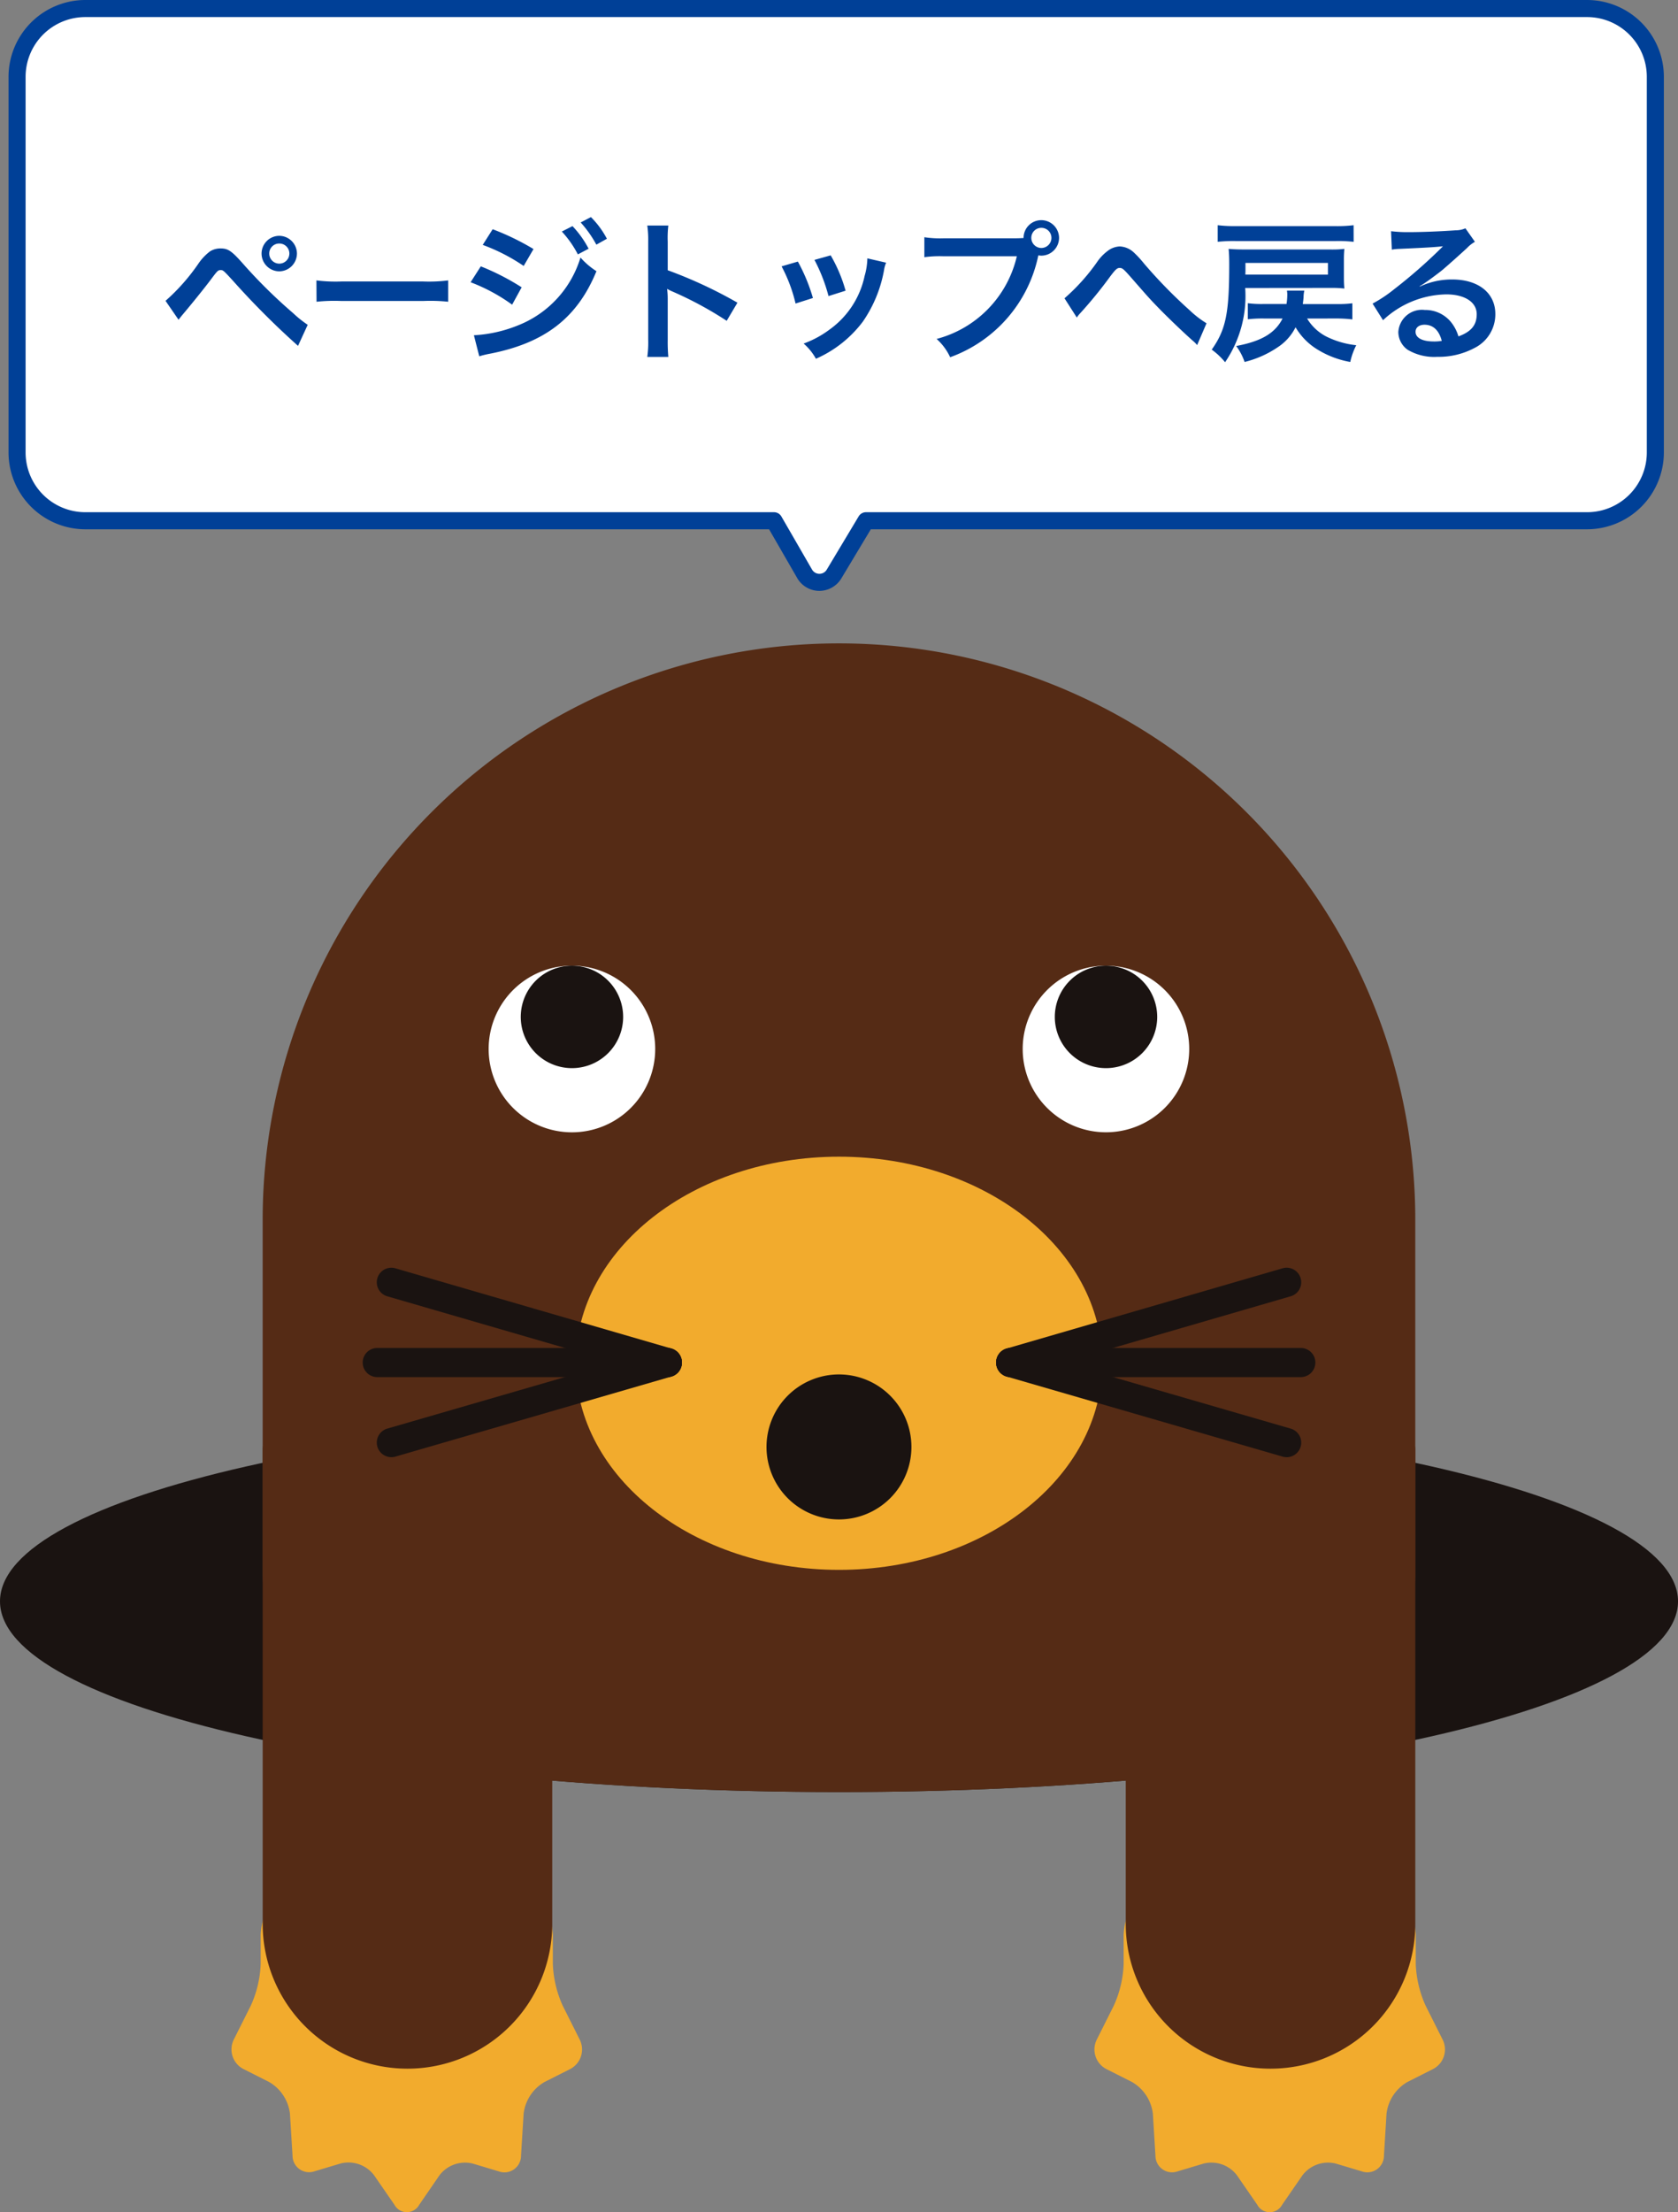
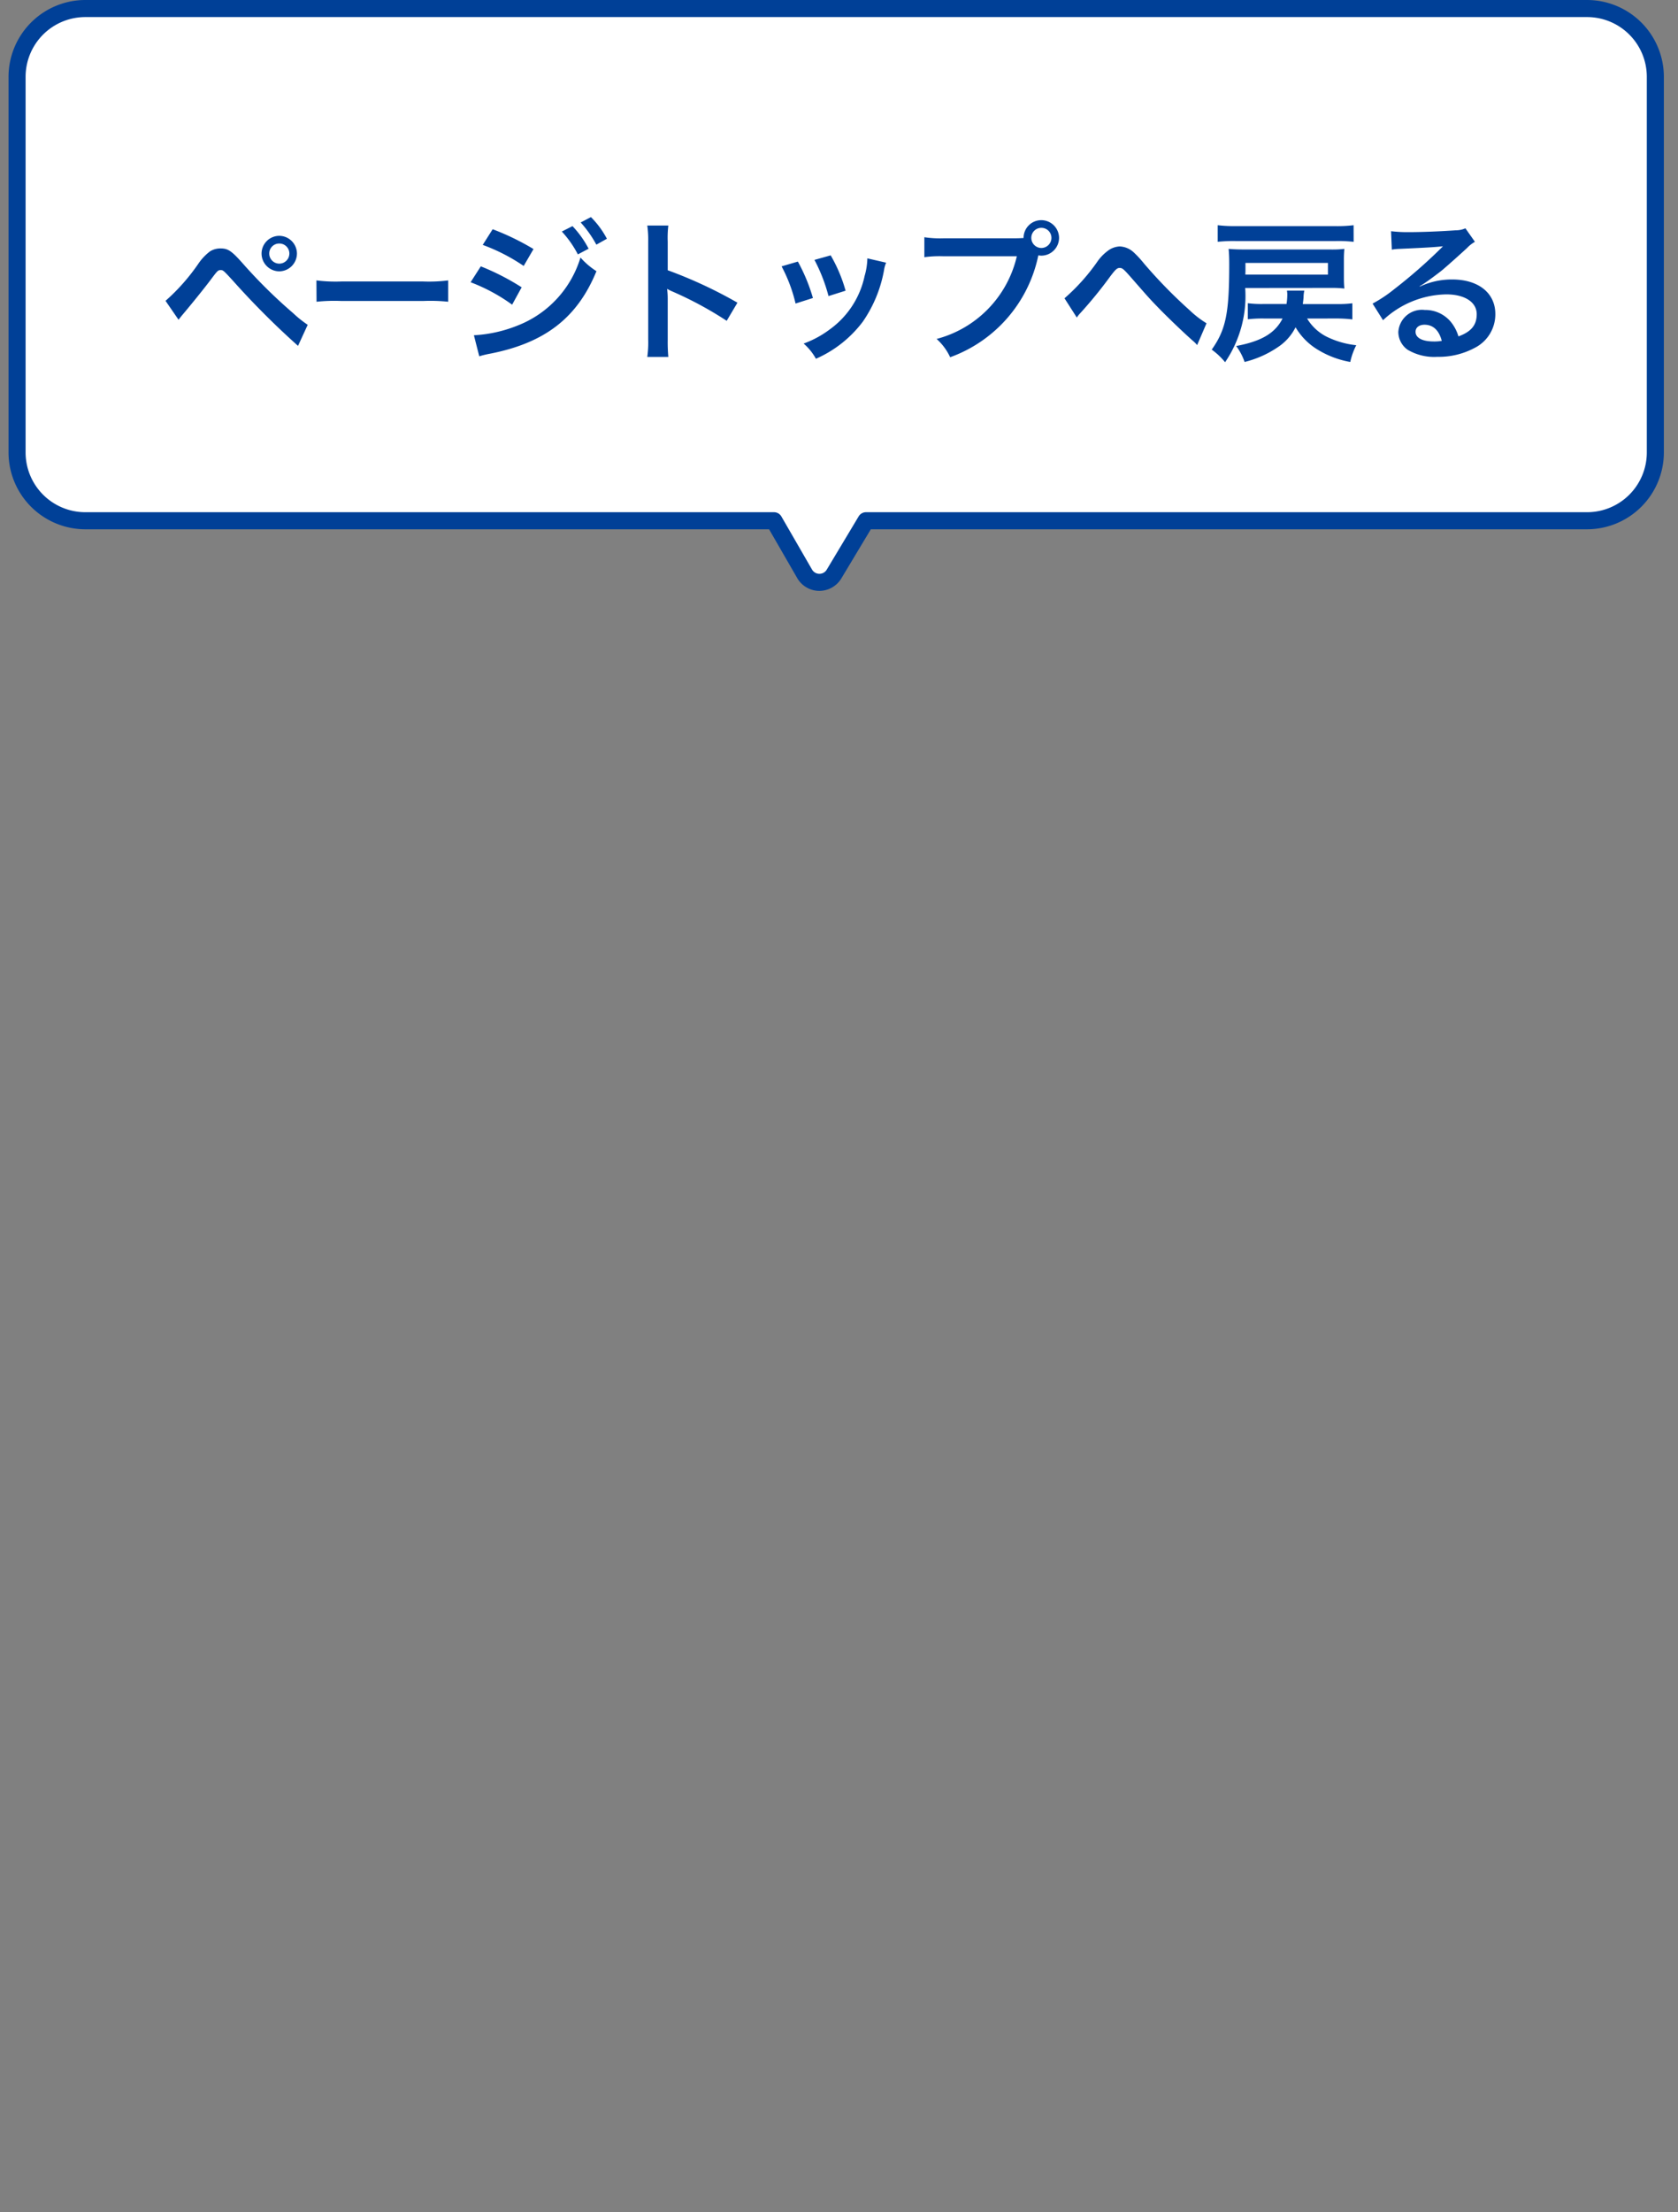
<svg xmlns="http://www.w3.org/2000/svg" width="98.328" height="129.568" viewBox="0 0 98.328 129.568">
  <rect x="0" y="0" width="98.328" height="129.568" fill="#808080" stroke="none" />
  <defs>
    <clipPath id="clip-path">
-       <rect id="長方形_319" data-name="長方形 319" width="98.328" height="92.067" fill="none" />
-     </clipPath>
+       </clipPath>
  </defs>
  <g id="top_btn_PC" transform="translate(-1384 -798.5)">
    <g id="グループ_630" data-name="グループ 630" transform="translate(-110)">
      <g id="グループ_749" data-name="グループ 749" transform="translate(1495 799)">
        <path id="パス_3259" data-name="パス 3259" d="M92,0H4A4,4,0,0,0,0,4V26a4,4,0,0,0,4,4H44.355l1.8,3.108a1,1,0,0,0,1.724.014L49.746,30H92a4,4,0,0,0,4-4V4a4,4,0,0,0-4-4" fill="#fff" />
        <path id="パス_3259_-_アウトライン" data-name="パス 3259 - アウトライン" d="M47.015,34.108a1.5,1.5,0,0,1-1.3-.75L44.066,30.5H4A4.505,4.505,0,0,1-.5,26V4A4.505,4.505,0,0,1,4-.5H92A4.505,4.505,0,0,1,96.5,4V26A4.505,4.505,0,0,1,92,30.5H50.029L48.3,33.379A1.508,1.508,0,0,1,47.015,34.108ZM4,.5A3.5,3.5,0,0,0,.5,4V26A3.5,3.5,0,0,0,4,29.5H44.355a.5.5,0,0,1,.433.25l1.795,3.108a.508.508,0,0,0,.177.18.5.5,0,0,0,.685-.173l1.872-3.122a.5.5,0,0,1,.429-.243H92A3.5,3.5,0,0,0,95.5,26V4A3.5,3.5,0,0,0,92,.5Z" fill="#004097" />
      </g>
      <path id="パス_3508" data-name="パス 3508" d="M-38.538-1.773c.126-.162.162-.207.306-.378.486-.576,1.242-1.512,1.611-2.007s.405-.522.549-.522.153,0,.729.63A47.455,47.455,0,0,0-31.536-.243l.567-1.233a6.45,6.45,0,0,1-.855-.684A29.862,29.862,0,0,1-34.74-5.031c-.684-.774-.891-.918-1.341-.918a1.145,1.145,0,0,0-.612.171,3.046,3.046,0,0,0-.675.711A11.784,11.784,0,0,1-39.3-2.88Zm5.9-4.914a1.041,1.041,0,0,0-1.035,1.035,1.043,1.043,0,0,0,1.035,1.044A1.045,1.045,0,0,0-31.6-5.652,1.043,1.043,0,0,0-32.643-6.687Zm0,.45a.586.586,0,0,1,.594.585.593.593,0,0,1-.594.594.592.592,0,0,1-.585-.594A.584.584,0,0,1-32.643-6.237Zm2.187,3.411a9.88,9.88,0,0,1,1.467-.045h4.779a9.88,9.88,0,0,1,1.467.045V-4.077a8.838,8.838,0,0,1-1.458.063H-29a8.838,8.838,0,0,1-1.458-.063Zm9.738-3.33a10.9,10.9,0,0,1,2.4,1.233l.576-.99a14.821,14.821,0,0,0-2.394-1.161Zm-.711,2.187A10.446,10.446,0,0,1-18.99-2.655l.558-1.017A14.205,14.205,0,0,0-20.826-4.9Zm5.346-2.97A6.074,6.074,0,0,1-15.138-5.6l.63-.333a5.833,5.833,0,0,0-.945-1.323ZM-20.916.369a5.314,5.314,0,0,1,.63-.153c3.222-.63,5.121-2.106,6.237-4.833a4.376,4.376,0,0,1-.936-.8A6.19,6.19,0,0,1-18.63-1.449a8,8,0,0,1-2.6.585Zm7.479-6.885a5.2,5.2,0,0,0-.936-1.269l-.6.315a6.631,6.631,0,0,1,.918,1.3Zm3.6,6.921a9.894,9.894,0,0,1-.036-1V-2.97a4.653,4.653,0,0,0-.036-.612,2.908,2.908,0,0,0,.306.153A21.293,21.293,0,0,1-6.417-1.71l.63-1.062a26.441,26.441,0,0,0-4.086-1.9V-6.345a6.033,6.033,0,0,1,.036-.945H-11.07a5.785,5.785,0,0,1,.054.918V-.6A6.063,6.063,0,0,1-11.07.405ZM-3.2-4.9a9,9,0,0,1,.819,2.178l1.017-.324a10.382,10.382,0,0,0-.882-2.133Zm1.926-.378A9.9,9.9,0,0,1-.45-3.159l1-.315a8.841,8.841,0,0,0-.873-2.07Zm3.1-.09a3.992,3.992,0,0,1-.162,1.035A5.175,5.175,0,0,1-.378-1.206a5.838,5.838,0,0,1-1.53.828,3.269,3.269,0,0,1,.72.891A6.908,6.908,0,0,0,1.557-1.656a7.683,7.683,0,0,0,1.242-3,1.894,1.894,0,0,1,.126-.459ZM6.318-6.543a6.167,6.167,0,0,1-1.152-.063v1.17A6.484,6.484,0,0,1,6.3-5.49h4.284a6.527,6.527,0,0,1-4.7,4.842A3.312,3.312,0,0,1,6.678.423a8.072,8.072,0,0,0,5.166-5.967,1.23,1.23,0,0,0,.171.018A1.045,1.045,0,0,0,13.059-6.57a1.043,1.043,0,0,0-1.044-1.035A1.037,1.037,0,0,0,10.98-6.561c-.153.009-.261.018-.531.018Zm5.7-.612a.586.586,0,0,1,.594.585.593.593,0,0,1-.594.594.592.592,0,0,1-.585-.594A.584.584,0,0,1,12.015-7.155ZM14.1-1.9a1.484,1.484,0,0,1,.189-.243A25.408,25.408,0,0,0,16.065-4.32c.306-.405.4-.486.54-.486.171,0,.225.045.783.684.963,1.1.981,1.125,1.665,1.827.657.657,1.368,1.332,1.836,1.746a1.778,1.778,0,0,1,.261.261L21.7-1.566a5.771,5.771,0,0,1-.981-.756,28.63,28.63,0,0,1-2.691-2.754,6.008,6.008,0,0,0-.6-.648,1.276,1.276,0,0,0-.81-.342,1.238,1.238,0,0,0-.72.27,2.757,2.757,0,0,0-.558.567,11.72,11.72,0,0,1-1.962,2.2Zm15.183.054a7.952,7.952,0,0,1,.963.054v-.945a6.627,6.627,0,0,1-.963.045H27.342c.027-.207.036-.288.045-.4a1.747,1.747,0,0,1,.045-.387H26.415c.009.1.018.153.018.189a3.7,3.7,0,0,1-.045.594H25.056a6.288,6.288,0,0,1-.936-.045V-1.8a7.5,7.5,0,0,1,.936-.045h1.1c-.432.855-1.233,1.332-2.718,1.611A3.379,3.379,0,0,1,23.931.7,6.012,6.012,0,0,0,25.9-.18a2.992,2.992,0,0,0,1.017-1.152A3.748,3.748,0,0,0,28.089-.1a5.468,5.468,0,0,0,2.034.8,4.047,4.047,0,0,1,.351-.981,5.146,5.146,0,0,1-1.737-.5,2.824,2.824,0,0,1-1.143-1.062Zm1.035-5.463a7.928,7.928,0,0,1-1.044.054H23.4a8.418,8.418,0,0,1-1.044-.054v.972A8.64,8.64,0,0,1,23.4-6.381h5.877a8.027,8.027,0,0,1,1.044.045Zm-1.35,3.672a6.552,6.552,0,0,1,.81.036c-.018-.207-.027-.378-.027-.693v-.963a6.531,6.531,0,0,1,.027-.666,6.017,6.017,0,0,1-.81.036H23.976c-.405,0-.7-.009-.981-.036.027.288.036.549.036.9,0,2.88-.2,3.834-1.026,5a4.114,4.114,0,0,1,.783.738,6.868,6.868,0,0,0,1.179-4.347Zm-4.995-.783c.009-.108.009-.225.009-.369V-5.1h4.833v.684Zm10.215.684a3.533,3.533,0,0,0,.369-.234c.18-.117.828-.6.99-.738.306-.261.963-.846,1.413-1.26a1.929,1.929,0,0,1,.468-.369l-.558-.792a1.326,1.326,0,0,1-.558.117c-.873.063-1.971.108-2.736.108a8.14,8.14,0,0,1-1.062-.054l.045,1.08a3.036,3.036,0,0,1,.432-.045c1.629-.072,2.205-.108,2.547-.153l.009.009-.162.162A30.051,30.051,0,0,1,32.7-3.564a8.094,8.094,0,0,1-1.269.846l.612.972a5.545,5.545,0,0,1,3.708-1.512c1.089,0,1.782.459,1.782,1.161,0,.639-.324,1.026-1.071,1.3a2.42,2.42,0,0,0-.414-.81,1.937,1.937,0,0,0-1.557-.738A1.385,1.385,0,0,0,32.94-1.053a1.285,1.285,0,0,0,.54,1.035A3.045,3.045,0,0,0,35.226.4,4.453,4.453,0,0,0,37.4-.117a2.2,2.2,0,0,0,1.224-1.989c0-1.233-.99-2.025-2.529-2.025a4.393,4.393,0,0,0-1.89.414Zm1.3,3.2a2.436,2.436,0,0,1-.468.036c-.666,0-1.071-.207-1.071-.567,0-.252.207-.414.531-.414C34.983-1.476,35.325-1.152,35.487-.531Z" transform="translate(1543 819)" fill="#004097" />
    </g>
    <g id="グループ_747" data-name="グループ 747" transform="translate(1384 836)">
      <g id="グループ_747-2" data-name="グループ 747" clip-path="url(#clip-path)">
        <path id="パス_3240" data-name="パス 3240" d="M98.329,93.65c0,6.166-22.012,11.169-49.165,11.169S0,99.817,0,93.65,22.009,82.486,49.164,82.486s49.165,5,49.165,11.164" transform="translate(0 -37.359)" fill="#1a1311" />
        <path id="パス_3241" data-name="パス 3241" d="M95.676,54.633V33.77a33.771,33.771,0,0,0-67.541,0V54.633c0,5.862,6.671,9.882,15.819,12.058,5.562.5,11.616.769,17.952.769s12.39-.272,17.952-.769c9.147-2.177,15.819-6.2,15.819-12.058" transform="translate(-12.743 0)" fill="#552b15" />
        <path id="パス_3242" data-name="パス 3242" d="M34.345,120.3a.826.826,0,0,1,1.454,0l1.193,1.729a1.881,1.881,0,0,0,1.954.687l1.52-.456a.973.973,0,0,1,1.305.911l.152,2.462a4.478,4.478,0,0,0,.891,2.236,4.045,4.045,0,0,1,.815,2.238l0,1.726a6.5,6.5,0,0,0,.577,2.425l1,1.994a1.291,1.291,0,0,1-.569,1.723l-1.5.757a2.485,2.485,0,0,0-1.221,1.856l-.152,2.465a.972.972,0,0,1-1.305.911l-1.52-.455a1.88,1.88,0,0,0-1.954.686L35.8,145.92a.826.826,0,0,1-1.454,0l-1.193-1.729A1.881,1.881,0,0,0,31.2,143.5l-1.52.455a.972.972,0,0,1-1.305-.911l-.152-2.465A2.483,2.483,0,0,0,27,138.728l-1.5-.757a1.292,1.292,0,0,1-.569-1.723l1-1.994a6.484,6.484,0,0,0,.577-2.424l0-1.726a4.041,4.041,0,0,1,.815-2.238,4.479,4.479,0,0,0,.891-2.236l.152-2.462a.973.973,0,0,1,1.305-.911l1.519.456a1.882,1.882,0,0,0,1.954-.687Z" transform="translate(-11.233 -54.287)" fill="#f2ab2d" />
-         <path id="パス_3243" data-name="パス 3243" d="M126.781,120.3a.826.826,0,0,1,1.454,0l1.193,1.729a1.881,1.881,0,0,0,1.953.687l1.522-.456a.972.972,0,0,1,1.3.911l.151,2.462a4.473,4.473,0,0,0,.89,2.236,4.041,4.041,0,0,1,.815,2.238l0,1.726a6.5,6.5,0,0,0,.577,2.424l1,1.994a1.291,1.291,0,0,1-.569,1.723l-1.5.757a2.483,2.483,0,0,0-1.221,1.856l-.151,2.465a.972.972,0,0,1-1.3.911l-1.522-.455a1.88,1.88,0,0,0-1.953.686l-1.193,1.729a.826.826,0,0,1-1.454,0l-1.193-1.729a1.879,1.879,0,0,0-1.953-.686l-1.521.455a.972.972,0,0,1-1.3-.911l-.152-2.465a2.483,2.483,0,0,0-1.221-1.856l-1.5-.757a1.291,1.291,0,0,1-.568-1.723l1-1.994a6.475,6.475,0,0,0,.577-2.424l0-1.726a4.037,4.037,0,0,1,.815-2.238,4.479,4.479,0,0,0,.891-2.236l.153-2.462a.972.972,0,0,1,1.305-.911l1.519.455a1.88,1.88,0,0,0,1.953-.686Z" transform="translate(-53.098 -54.287)" fill="#f2ab2d" />
        <path id="パス_3244" data-name="パス 3244" d="M28.136,83.857c0-4.685,16.967-4.685,16.967,0v27.711a8.483,8.483,0,0,1-16.967,0Z" transform="translate(-12.743 -36.389)" fill="#552b15" />
        <path id="パス_3245" data-name="パス 3245" d="M120.578,83.857c0-4.685,16.967-4.685,16.967,0v27.711a8.483,8.483,0,0,1-16.967,0Z" transform="translate(-54.611 -36.389)" fill="#552b15" />
        <path id="パス_3246" data-name="パス 3246" d="M92.518,67.385c0,6.685-6.906,12.1-15.426,12.1s-15.427-5.418-15.427-12.1,6.908-12.1,15.427-12.1,15.426,5.418,15.426,12.1" transform="translate(-27.928 -25.038)" fill="#f2ab2d" />
        <path id="パス_3247" data-name="パス 3247" d="M90.593,82.846A4.246,4.246,0,1,1,86.348,78.6a4.247,4.247,0,0,1,4.245,4.246" transform="translate(-37.185 -35.599)" fill="#1a1311" />
        <path id="パス_3248" data-name="パス 3248" d="M62.1,39.721a4.88,4.88,0,1,1-4.88-4.882,4.878,4.878,0,0,1,4.88,4.882" transform="translate(-23.706 -15.779)" fill="#fff" />
        <path id="パス_3249" data-name="パス 3249" d="M61.777,37.84a3,3,0,1,1-3-3,3,3,0,0,1,3,3" transform="translate(-25.262 -15.779)" fill="#1a1311" />
        <path id="パス_3250" data-name="パス 3250" d="M119.3,39.721a4.879,4.879,0,1,1-4.881-4.882,4.878,4.878,0,0,1,4.881,4.882" transform="translate(-49.614 -15.779)" fill="#fff" />
        <path id="パス_3251" data-name="パス 3251" d="M118.981,37.84a3,3,0,1,1-3-3,3,3,0,0,1,3,3" transform="translate(-51.171 -15.779)" fill="#1a1311" />
        <line id="線_9" data-name="線 9" x2="17" transform="translate(59.224 42.304)" fill="#6c3c19" />
        <path id="パス_3252" data-name="パス 3252" d="M124.548,77.472h-17a.853.853,0,1,1,0-1.706h17a.853.853,0,1,1,0,1.706" transform="translate(-48.323 -34.315)" fill="#1a1311" />
        <line id="線_10" data-name="線 10" x2="16.171" y2="4.69" transform="translate(59.224 42.304)" fill="#6c3c19" />
        <path id="パス_3253" data-name="パス 3253" d="M123.719,82.163a.879.879,0,0,1-.239-.034l-16.171-4.69a.853.853,0,1,1,.475-1.639l16.172,4.69a.854.854,0,0,1-.237,1.674" transform="translate(-48.322 -34.315)" fill="#1a1311" />
        <line id="線_11" data-name="線 11" y1="4.695" x2="16.171" transform="translate(59.224 37.609)" fill="#6c3c19" />
        <path id="パス_3254" data-name="パス 3254" d="M107.547,73.586a.854.854,0,0,1-.237-1.674l16.172-4.7a.853.853,0,1,1,.475,1.639l-16.171,4.7a.875.875,0,0,1-.239.034" transform="translate(-48.323 -30.428)" fill="#1a1311" />
        <line id="線_12" data-name="線 12" x1="17" transform="translate(22.106 42.304)" fill="#6c3c19" />
        <path id="パス_3255" data-name="パス 3255" d="M56.7,77.472h-17a.853.853,0,1,1,0-1.706h17a.853.853,0,1,1,0,1.706" transform="translate(-17.594 -34.315)" fill="#1a1311" />
        <line id="線_13" data-name="線 13" x1="16.174" y2="4.69" transform="translate(22.933 42.304)" fill="#6c3c19" />
        <path id="パス_3256" data-name="パス 3256" d="M41.21,82.162a.854.854,0,0,1-.237-1.674L57.146,75.8a.853.853,0,0,1,.476,1.639l-16.174,4.69a.875.875,0,0,1-.238.034" transform="translate(-18.278 -34.315)" fill="#1a1311" />
        <line id="線_14" data-name="線 14" x1="16.174" y1="4.695" transform="translate(22.933 37.609)" fill="#6c3c19" />
        <path id="パス_3257" data-name="パス 3257" d="M57.385,73.586a.881.881,0,0,1-.239-.034l-16.173-4.7a.853.853,0,0,1,.476-1.639l16.174,4.7a.854.854,0,0,1-.238,1.674" transform="translate(-18.279 -30.428)" fill="#1a1311" />
      </g>
    </g>
  </g>
</svg>